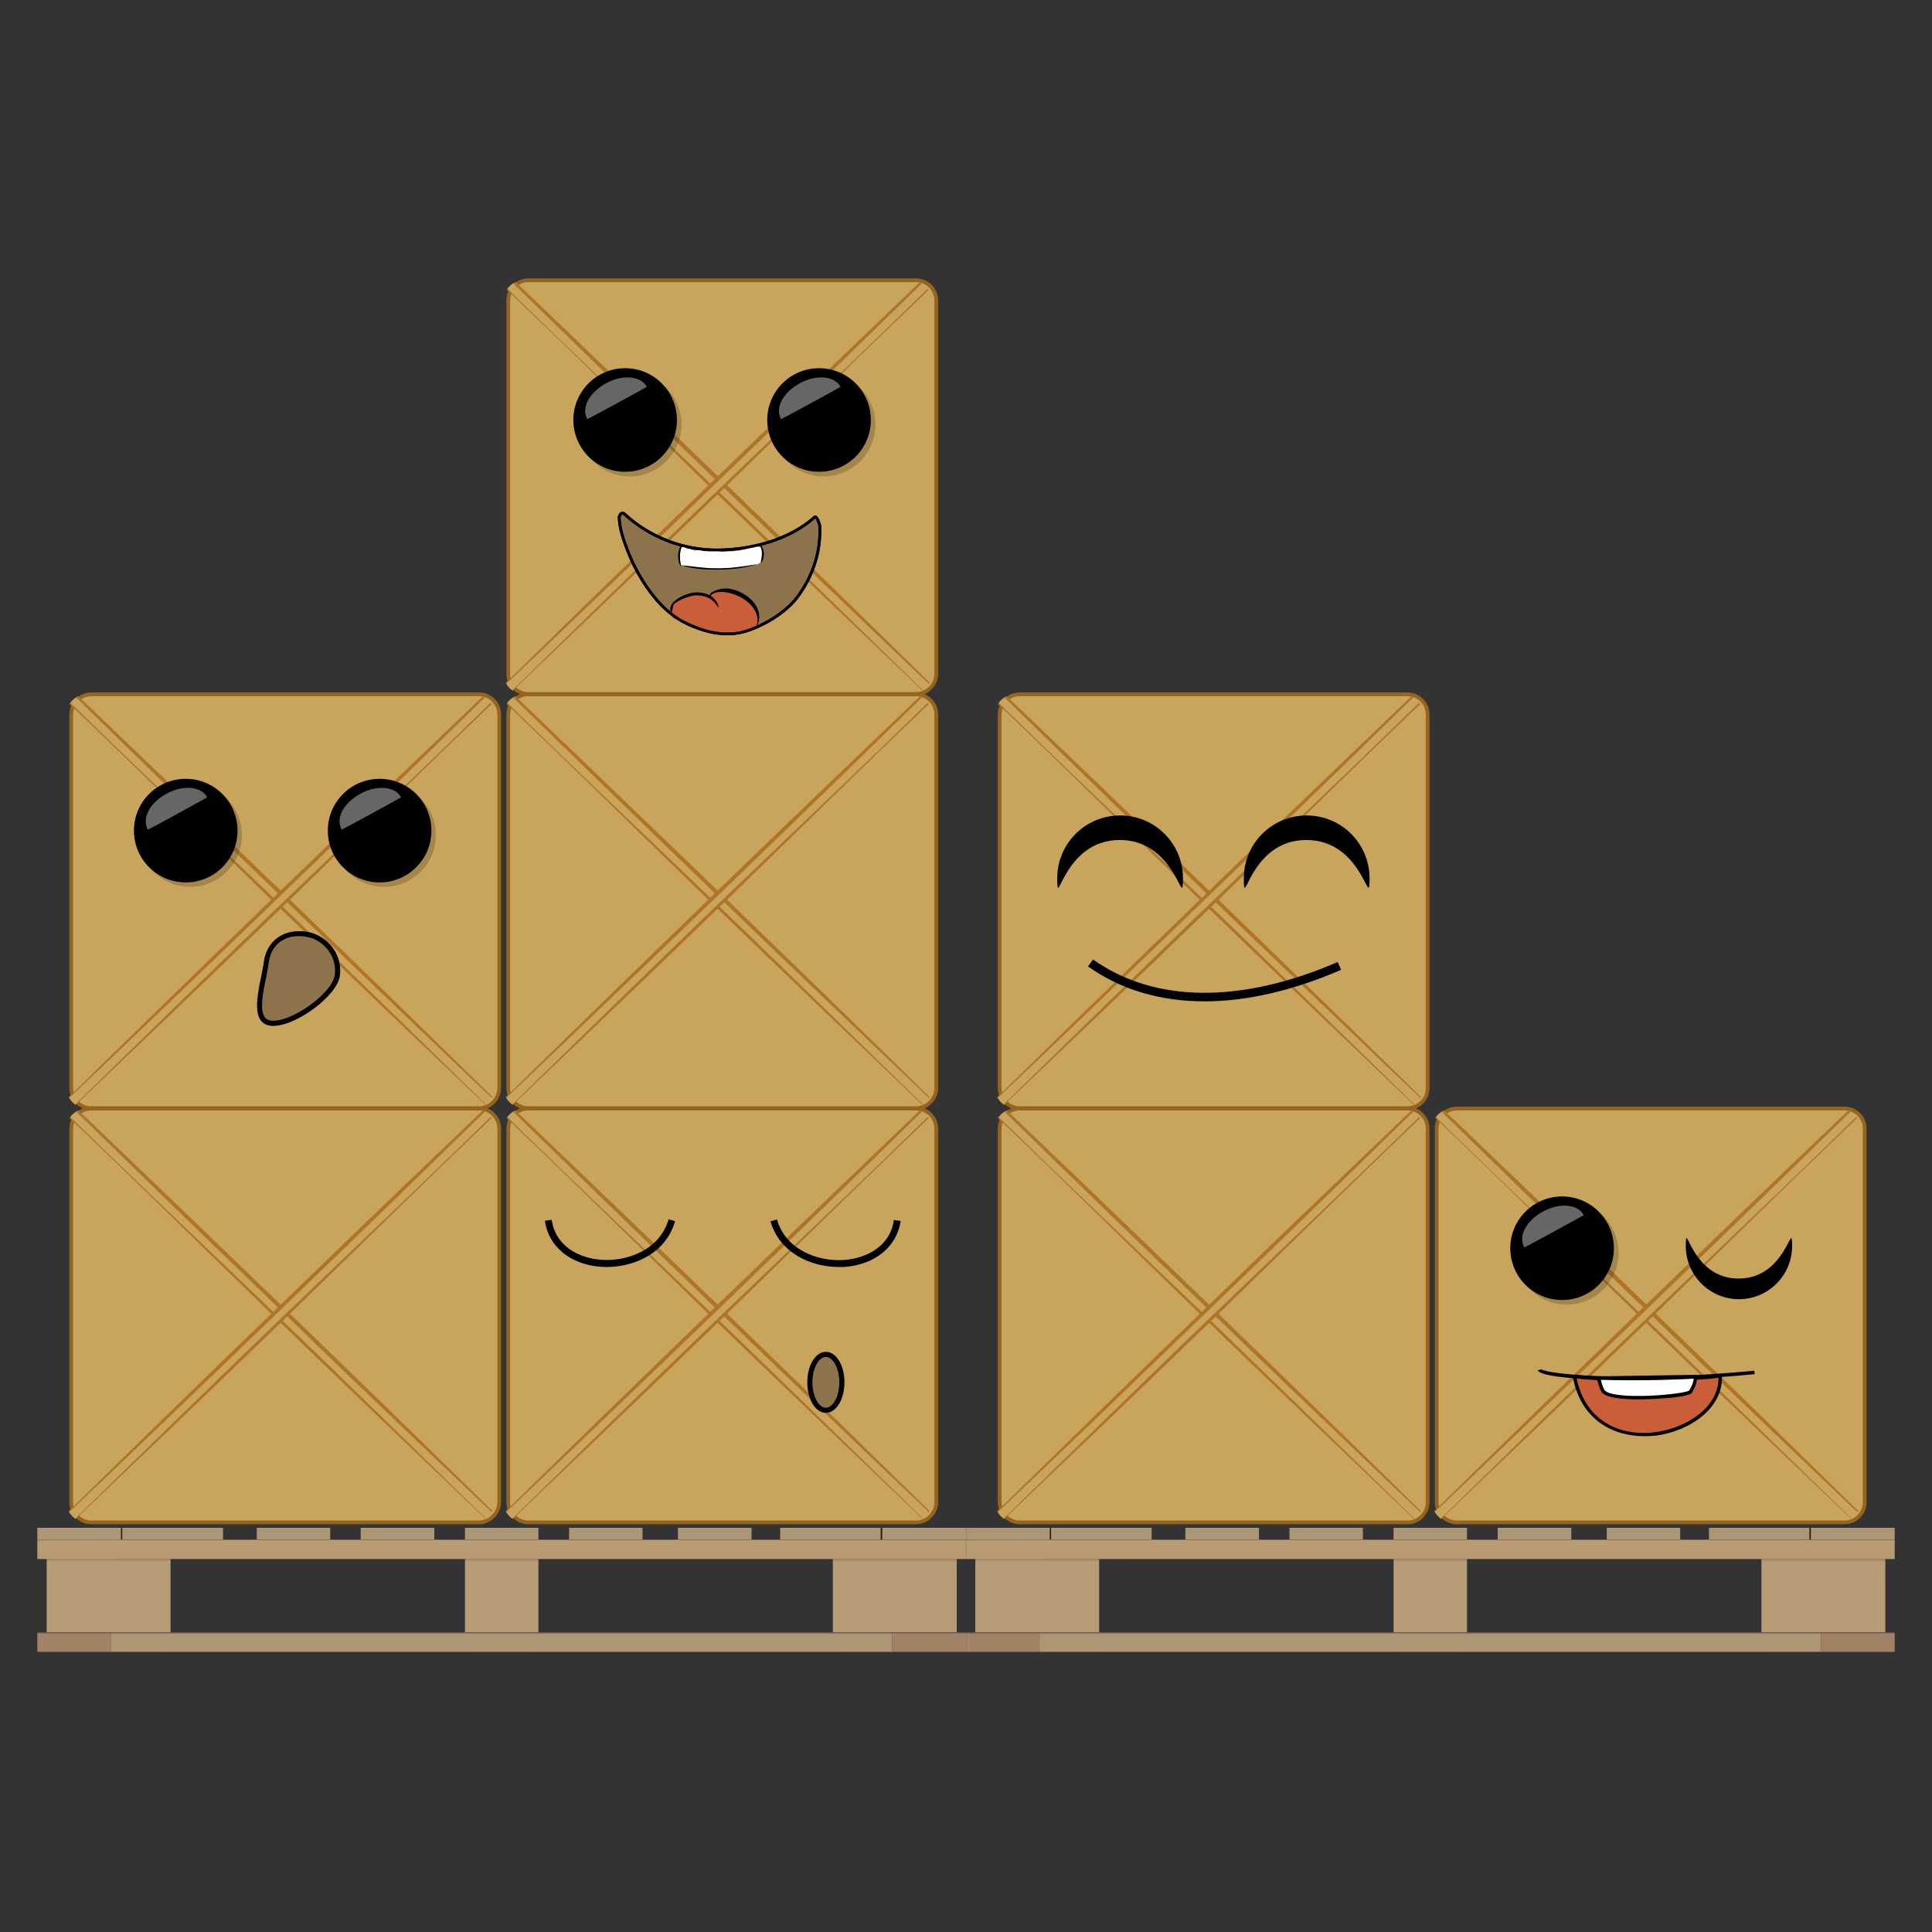
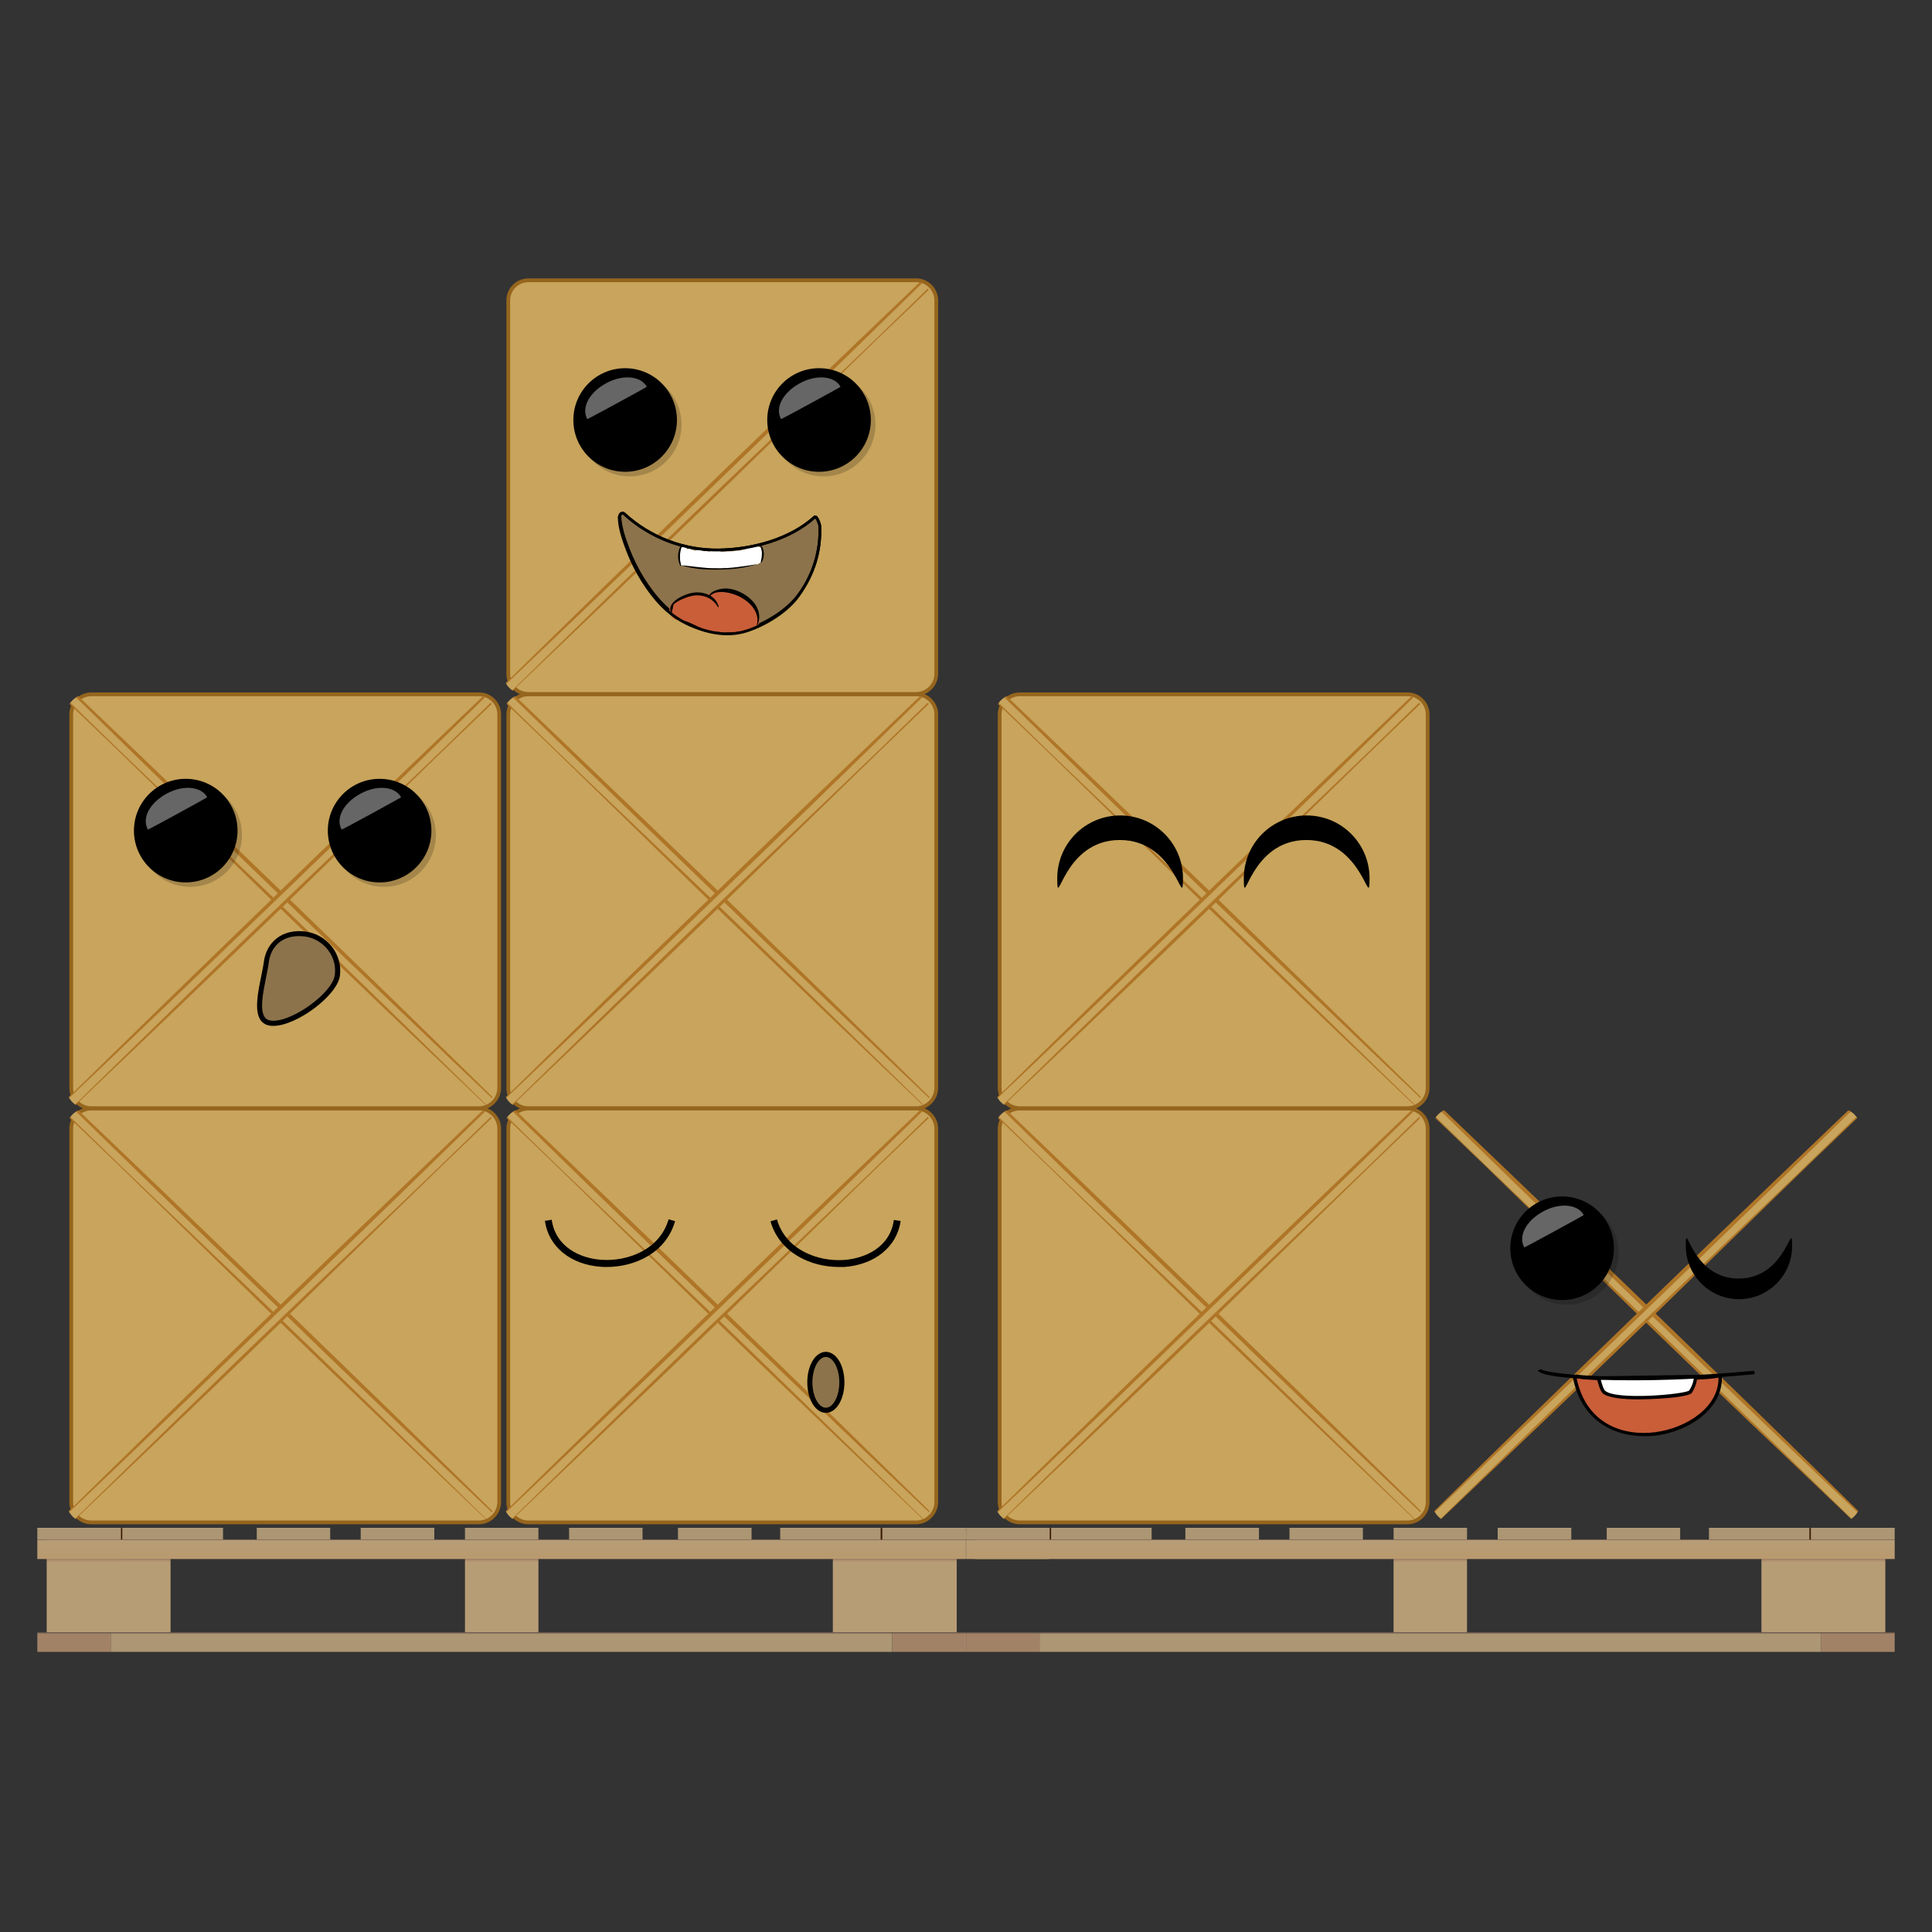
<svg xmlns="http://www.w3.org/2000/svg" xmlns:xlink="http://www.w3.org/1999/xlink" id="Слой_1" x="0px" y="0px" viewBox="0 0 1133.9 1133.9" style="enable-background:new 0 0 1133.9 1133.9;" xml:space="preserve">
  <rect x="0" y="0" width="1133.9" height="1133.9" fill="#333333" stroke="none" />
  <style type="text/css"> .st0{fill:#C8A45C;stroke:#96651D;stroke-width:2.203;stroke-miterlimit:10;} .st1{clip-path:url(#SVGID_2_);} .st2{fill:#C8A45C;} .st3{fill:#AF7527;} .st4{clip-path:url(#SVGID_4_);} .st5{clip-path:url(#SVGID_6_);} .st6{clip-path:url(#SVGID_8_);} .st7{clip-path:url(#SVGID_10_);} .st8{clip-path:url(#SVGID_12_);} .st9{opacity:0.18;enable-background:new ;} .st10{fill:#666666;} .st11{fill:#8C734B;stroke:#000000;stroke-width:1.628;stroke-miterlimit:10;} .st12{fill:#FFFFFF;} .st13{fill:#C95E39;} .st14{fill:none;stroke:#000000;stroke-width:1.628;stroke-miterlimit:10;} .st15{clip-path:url(#SVGID_14_);} .st16{clip-path:url(#SVGID_16_);} .st17{clip-path:url(#SVGID_18_);} .st18{clip-path:url(#SVGID_20_);} .st19{fill:url(#SVGID_21_);} .st20{fill:url(#SVGID_22_);} .st21{fill:url(#SVGID_23_);} .st22{fill:#381700;} .st23{fill:url(#SVGID_24_);} .st24{fill:url(#SVGID_25_);} .st25{fill:url(#SVGID_26_);} .st26{fill:url(#SVGID_27_);} .st27{fill:url(#SVGID_28_);} .st28{fill:url(#SVGID_29_);} .st29{fill:url(#SVGID_30_);} .st30{fill:url(#SVGID_31_);} .st31{fill:url(#SVGID_32_);} .st32{fill:url(#SVGID_33_);} .st33{fill:url(#SVGID_34_);} .st34{fill:url(#SVGID_35_);} .st35{fill:url(#SVGID_36_);} .st36{fill:url(#SVGID_37_);} .st37{fill:url(#SVGID_38_);} .st38{fill:url(#SVGID_39_);} .st39{fill:url(#SVGID_40_);} .st40{fill:url(#SVGID_41_);} .st41{fill:url(#SVGID_42_);} .st42{fill:url(#SVGID_43_);} .st43{fill:url(#SVGID_44_);} .st44{fill:url(#SVGID_45_);} .st45{fill:url(#SVGID_46_);} .st46{fill:url(#SVGID_47_);} .st47{fill:url(#SVGID_48_);} .st48{fill:url(#SVGID_49_);} .st49{fill:url(#SVGID_50_);} .st50{fill:url(#SVGID_51_);} .st51{fill:url(#SVGID_52_);} .st52{fill:url(#SVGID_53_);} .st53{fill:url(#SVGID_54_);} .st54{clip-path:url(#SVGID_56_);} .st55{clip-path:url(#SVGID_58_);} .st56{fill:#8C734B;} .st57{clip-path:url(#SVGID_60_);} .st58{clip-path:url(#SVGID_62_);} .st59{clip-path:url(#SVGID_64_);} .st60{clip-path:url(#SVGID_66_);} </style>
  <g>
    <path class="st0" d="M281.1,893.5H53.6c-6.5,0-11.8-5.3-11.8-11.8V662.4c0-6.5,5.3-11.8,11.8-11.8h227.6c6.5,0,11.8,5.3,11.8,11.8 v219.3C292.9,888.1,287.6,893.5,281.1,893.5z" />
    <g>
      <g>
        <defs>
          <path id="SVGID_1_" d="M278.5,893.5H50.9c-6.5,0-11.8-5.3-11.8-11.8V662.4c0-6.5,5.3-11.8,11.8-11.8h227.6 c6.5,0,11.8,5.3,11.8,11.8v219.3C290.2,888.1,284.9,893.5,278.5,893.5z" />
        </defs>
        <clipPath id="SVGID_2_">
          <use xlink:href="#SVGID_1_" style="overflow:visible;" />
        </clipPath>
        <g class="st1">
          <polygon class="st2" points="298.3,904.1 17.6,633 20.4,628 301.1,899 " />
          <path class="st3" d="M298.3,904.2l-70.3-67c-23.5-22.5-47-45-70.4-67.7l-70.1-68.3l-17.5-17l-17.6-16.9l-35.3-33.8l-0.3-0.3 l0.2-0.4l2.8-5.1l0.4-0.7l0.6,0.5L91.3,695c23.4,22.5,46.9,45.1,70.3,67.7l35,33.9l35,34c23.3,22.7,46.5,45.5,69.7,68.3l0.1,0.1 l-0.1,0.1L298.3,904.2z M298.2,904l2.7-5v0.2c-23.6-22.3-47.2-44.8-70.7-67.3L195,798.2l-35-33.9 c-23.4-22.5-46.8-45.2-70.1-67.8L20,628.4l0.9-0.1l-2.9,5.1l-0.1-0.7l34.9,34l17.5,17l17.6,16.9l70.3,67.2 c23.4,22.4,46.6,45.1,70,67.8L298.2,904z" />
        </g>
      </g>
    </g>
    <g>
      <g>
        <defs>
          <path id="SVGID_3_" d="M50.9,893.5h227.6c6.5,0,11.8-5.3,11.8-11.8V662.4c0-6.5-5.3-11.8-11.8-11.8H50.9 c-6.5,0-11.8,5.3-11.8,11.8v219.3C39.1,888.1,44.4,893.5,50.9,893.5z" />
        </defs>
        <clipPath id="SVGID_4_">
          <use xlink:href="#SVGID_3_" style="overflow:visible;" />
        </clipPath>
        <g class="st4">
          <polygon class="st2" points="31.1,904.1 311.8,633 309,628 28.2,899 " />
          <path class="st3" d="M31.1,904l70.1-68.5c23.3-22.7,46.6-45.4,70-67.8l70.3-67.2l17.6-16.9l17.5-17l34.9-34l-0.1,0.7l-2.9-5.1 l0.9,0.1l-69.9,68.1c-23.3,22.6-46.7,45.3-70.1,67.8L134.3,798L99,831.9c-23.5,22.5-47,44.9-70.7,67.3V899L31.1,904z M31.1,904.2l-3-5.1L28,899l0.1-0.1c23.2-22.8,46.4-45.6,69.7-68.3l35-34l35-33.9c23.3-22.6,46.8-45.2,70.3-67.7l70.5-67.5 l0.6-0.5l0.4,0.7l2.8,5.1l0.2,0.4l-0.3,0.3L277,667.3l-17.6,16.9l-17.5,17l-70.1,68.3c-23.4,22.7-46.9,45.2-70.4,67.7 L31.1,904.2z" />
        </g>
      </g>
    </g>
  </g>
  <g>
    <path class="st0" d="M537.7,650.4H310.1c-6.5,0-11.8-5.3-11.8-11.8V419.3c0-6.5,5.3-11.8,11.8-11.8h227.6c6.5,0,11.8,5.3,11.8,11.8 v219.3C549.4,645.1,544.1,650.4,537.7,650.4z" />
    <g>
      <g>
        <defs>
          <path id="SVGID_5_" d="M535,650.4H307.4c-6.5,0-11.8-5.3-11.8-11.8V419.3c0-6.5,5.3-11.8,11.8-11.8H535 c6.5,0,11.8,5.3,11.8,11.8v219.3C546.8,645.1,541.5,650.4,535,650.4z" />
        </defs>
        <clipPath id="SVGID_6_">
          <use xlink:href="#SVGID_5_" style="overflow:visible;" />
        </clipPath>
        <g class="st5">
          <polygon class="st2" points="554.8,661.1 274.1,390 276.9,384.9 557.6,656 " />
          <path class="st3" d="M554.8,661.2l-70.3-67c-23.5-22.5-47-45-70.4-67.7L344,458.2l-17.5-17l-17.6-16.9l-35.3-33.8l-0.3-0.3 l0.2-0.4l2.8-5.1l0.4-0.7l0.6,0.5l70.5,67.5c23.4,22.5,46.9,45.1,70.3,67.7l35,33.9l35,34c23.3,22.7,46.5,45.5,69.7,68.3 l0.1,0.1l-0.1,0.1L554.8,661.2z M554.8,660.9l2.7-5v0.2c-23.6-22.3-47.2-44.8-70.7-67.3l-35.2-33.7l-35.1-33.8 c-23.4-22.5-46.8-45.2-70.1-67.8l-69.9-68.1l0.9-0.1l-2.9,5.1l-0.1-0.7l34.9,34l17.5,17l17.6,16.9l70.3,67.2 c23.4,22.4,46.6,45.1,70,67.8L554.8,660.9z" />
        </g>
      </g>
    </g>
    <g>
      <g>
        <defs>
          <path id="SVGID_7_" d="M307.4,650.4H535c6.5,0,11.8-5.3,11.8-11.8V419.3c0-6.5-5.3-11.8-11.8-11.8H307.4 c-6.5,0-11.8,5.3-11.8,11.8v219.3C295.6,645.1,300.9,650.4,307.4,650.4z" />
        </defs>
        <clipPath id="SVGID_8_">
          <use xlink:href="#SVGID_7_" style="overflow:visible;" />
        </clipPath>
        <g class="st6">
          <polygon class="st2" points="287.6,661.1 568.3,390 565.5,384.9 284.8,656 " />
          <path class="st3" d="M287.6,660.9l70.1-68.5c23.3-22.7,46.6-45.4,70-67.8l70.3-67.2l17.6-16.9l17.5-17l34.9-34l-0.1,0.7 l-2.9-5.1l0.9,0.1L496,453.4c-23.3,22.6-46.7,45.3-70.1,67.8L390.8,555l-35.2,33.7c-23.5,22.5-47,44.9-70.7,67.3v-0.2 L287.6,660.9z M287.6,661.2l-3-5.1l-0.1-0.1l0.1-0.1c23.2-22.8,46.4-45.6,69.7-68.3l35-34l35-33.9 c23.3-22.6,46.8-45.2,70.3-67.7l70.5-67.5l0.6-0.5l0.4,0.7l2.8,5.1l0.2,0.4l-0.3,0.3l-35.3,33.8l-17.6,16.9l-17.5,17l-70.1,68.3 c-23.4,22.7-46.9,45.2-70.4,67.7L287.6,661.2z" />
        </g>
      </g>
    </g>
  </g>
  <g>
    <g>
      <path class="st0" d="M537.7,407.3H310.1c-6.5,0-11.8-5.3-11.8-11.8V176.3c0-6.5,5.3-11.8,11.8-11.8h227.6 c6.5,0,11.8,5.3,11.8,11.8v219.3C549.4,402,544.1,407.3,537.7,407.3z" />
      <g>
        <g>
          <defs>
-             <path id="SVGID_9_" d="M535,407.3H307.4c-6.5,0-11.8-5.3-11.8-11.8V176.3c0-6.5,5.3-11.8,11.8-11.8H535 c6.5,0,11.8,5.3,11.8,11.8v219.3C546.8,402,541.5,407.3,535,407.3z" />
-           </defs>
+             </defs>
          <clipPath id="SVGID_10_">
            <use xlink:href="#SVGID_9_" style="overflow:visible;" />
          </clipPath>
          <g class="st7">
            <polygon class="st2" points="554.8,418 274.1,146.9 276.9,141.8 557.6,412.9 " />
            <path class="st3" d="M554.8,418.1l-70.3-67c-23.5-22.5-47-45-70.4-67.7l-70-68.4l-17.5-17L309,181.1l-35.3-33.8l-0.3-0.3 l0.2-0.4l2.8-5.1l0.4-0.7l0.6,0.5l70.5,67.5c23.4,22.5,46.9,45.1,70.3,67.7l35,33.9l35,34c23.3,22.7,46.5,45.5,69.7,68.3 l0.1,0.1l-0.1,0.1L554.8,418.1z M554.8,417.9l2.7-5v0.2c-23.6-22.3-47.2-44.8-70.7-67.3L451.6,312l-35.1-33.8 c-23.4-22.5-46.8-45.2-70.1-67.8l-69.9-68.1l0.9-0.1l-2.9,5.1l-0.1-0.7l34.9,34l17.5,17l17.6,16.9l70.3,67.2 c23.4,22.4,46.6,45.1,70,67.8L554.8,417.9z" />
          </g>
        </g>
      </g>
      <g>
        <g>
          <defs>
            <path id="SVGID_11_" d="M307.4,407.3H535c6.5,0,11.8-5.3,11.8-11.8V176.3c0-6.5-5.3-11.8-11.8-11.8H307.4 c-6.5,0-11.8,5.3-11.8,11.8v219.3C295.6,402,300.9,407.3,307.4,407.3z" />
          </defs>
          <clipPath id="SVGID_12_">
            <use xlink:href="#SVGID_11_" style="overflow:visible;" />
          </clipPath>
          <g class="st8">
            <polygon class="st2" points="287.6,418 568.3,146.9 565.5,141.8 284.8,412.9 " />
            <path class="st3" d="M287.6,417.9l70.1-68.5c23.3-22.7,46.6-45.4,70-67.8l70.3-67.2l17.6-16.9l17.5-17l34.9-34l-0.1,0.7 l-2.9-5.1l0.9,0.1L496,210.3c-23.3,22.6-46.7,45.3-70.1,67.8L390.8,312l-35.2,33.7c-23.5,22.5-47,44.9-70.7,67.3v-0.2 L287.6,417.9z M287.6,418.1l-3-5.1l-0.1-0.1l0.1-0.1c23.2-22.8,46.4-45.6,69.7-68.3l35-34l35-33.9 c23.3-22.6,46.8-45.2,70.3-67.7l70.5-67.5l0.6-0.5l0.4,0.7l2.8,5.1l0.2,0.4l-0.3,0.3l-35.3,33.8L515.9,198l-17.5,17l-70.1,68.3 c-23.4,22.7-46.9,45.2-70.4,67.7L287.6,418.1z" />
          </g>
        </g>
      </g>
    </g>
    <g>
      <g>
        <circle class="st9" cx="369.6" cy="249.2" r="30.4" />
        <circle class="st9" cx="483.4" cy="249.2" r="30.4" />
        <circle cx="366.9" cy="246.5" r="30.4" />
        <circle cx="480.7" cy="246.5" r="30.4" />
        <path class="st10" d="M379.6,227c-3.5-6.4-14.1-7.4-23.8-2.1c-9.6,5.2-14.9,14.1-11.1,21.1C344.8,246.1,379.7,227.2,379.6,227z" />
        <path class="st10" d="M493.3,227c-3.5-6.4-14.1-7.4-23.8-2.1c-9.6,5.2-14.9,14.1-11.1,21.1C458.6,246.1,493.4,227.2,493.3,227z" />
      </g>
-       <path class="st11" d="M481.1,308.3c0-0.3-1.7-5.9-3-4.8c-14.5,13.1-36.5,19-56.3,19.3c-20.4,0.3-40.4-7.4-55.4-21.2 c-1.1-1-2.6,0-2.6,1.1c-0.2,0.2-0.4,0.5-0.4,0.9c0.2,6.6,2.5,13.1,4.8,19.2c2.4,6.3,5.4,12.4,9,18.1c6.7,10.5,14.4,19.5,25.7,25 c11,5.3,23.6,8.2,35.3,4.4c11-3.5,24.2-11.6,30.7-21.1C477.5,337,481.9,323.1,481.1,308.3z" />
+       <path class="st11" d="M481.1,308.3c0-0.3-1.7-5.9-3-4.8c-14.5,13.1-36.5,19-56.3,19.3c-20.4,0.3-40.4-7.4-55.4-21.2 c-1.1-1-2.6,0-2.6,1.1c0.2,6.6,2.5,13.1,4.8,19.2c2.4,6.3,5.4,12.4,9,18.1c6.7,10.5,14.4,19.5,25.7,25 c11,5.3,23.6,8.2,35.3,4.4c11-3.5,24.2-11.6,30.7-21.1C477.5,337,481.9,323.1,481.1,308.3z" />
      <path class="st12" d="M447.3,323.6L447.3,323.6L447.3,323.6c-0.1-0.7-0.3-1.2-0.5-1.6v-0.1c-0.1-0.3-0.4-0.5-0.6-0.6 c-0.8-0.6-2-0.8-3.4-0.6c-2.4,0.3-4.7,1.6-7.1,2.1c-4.5,0.9-9.1,0.9-13.7,1c-0.5,0-0.8,0.4-0.8,0.8c-0.3,0-0.5,0-0.8,0 c-1.5-0.5-2.9-0.8-4.2-0.9c-1-0.2-2-0.3-3-0.2c-1.9-0.8-3.8-0.9-5.7-0.3c-0.5-0.4-1.1-0.6-1.7-0.6c-0.2-0.1-0.4-0.3-0.6-0.3 c-0.6-0.2-1.2-0.2-1.7-0.1c-0.1,0-0.2,0-0.3,0c0-0.1-0.1-0.2-0.1-0.3c-0.3-0.9-1.5-1.7-2.4-1c-0.8,0.6-1.1,0.9-1.4,1.9 c0,0.1,0,0.2,0,0.3c-0.4,0.5-0.4,1.1-0.2,1.6c-0.1,0.2-0.2,0.3-0.2,0.6c0,1.3-0.1,5,1.1,6.7c0.1,0,0.3,0,0.4,0 c1.6,0,2.9,0.3,4.1,0.9c0.2,0,0.5-0.1,0.7-0.3c5.2,1,10.4,1.3,15.6,0.8c0.1,0,0.1,0.1,0.2,0.1c1.6,0.3,3,0.2,4.3-0.3 c0.1,0.2,0.4,0.4,0.7,0.4c2.6,0.1,5-0.1,7.5-0.4c0.1,0,0.2,0,0.3,0c3.4-0.2,6.5-0.8,9.8-1.9c0.2,0.1,0.4,0.1,0.6,0 c0.6-0.2,1.1-0.5,1.5-0.8c0.2-0.1,0.5-0.3,0.7-0.4c0.4-0.2,0.5-0.6,0.4-1c0.4-0.8,0.4-1.8,0.3-2.9c0-0.3,0-0.7,0-1 c0.1-0.1,0.1-0.3,0.1-0.4c0,0,0,0,0-0.1c0.3-0.1,0.4-0.4,0.4-0.8C447.3,323.8,447.3,323.7,447.3,323.6z" />
      <path class="st12" d="M420.9,322.9c-0.8,0-1.4,0.2-1.9,0.6c-0.3-0.1-0.7-0.2-1.1-0.2c-4,0-4,6.3,0,6.3c0.8,0,1.4-0.2,1.9-0.6 c0.3,0.1,0.7,0.2,1.1,0.2C424.9,329.2,424.9,322.9,420.9,322.9z" />
      <path class="st13" d="M445.6,363.5c-0.8-2.4-0.1-4.4-1.9-6.5c-0.4-0.5-0.9-0.8-1.4-1.2c-0.9-4.6-8.3-7-12.2-8.1 c-5.3-1.5-11.6-1.6-15.9,2.1c-0.2,0-0.3,0-0.5-0.1c-0.9-0.9-2.1-1.5-3.7-1.5c-5.5,0.2-9.7,1.6-14.3,4.6c-4.9,3.1-3.1,11.3,3,11.2 c5.5,0,10.9,4.5,16.2,5.9c2.5,0.6,5,1,7.4,1c0.4,0.2,0.9,0.3,1.4,0.4c1.3,0.1,2.6,0,3.9-0.2c0.3,0.1,0.6,0.1,1,0.1 c1.8,0,3.5-0.2,5.2-0.5c1,0,1.9,0,2.9,0c1.5,0,2.6-0.5,3.3-1.4c0.9-0.2,1.7-0.4,2.6-0.7C444.9,368,446.3,365.6,445.6,363.5z" />
      <path class="st14" d="M481.1,308.3c0-0.3-1.7-5.9-3-4.8c-14.5,13.1-36.5,19-56.3,19.3c-20.4,0.3-40.4-7.4-55.4-21.2 c-1.1-1-2.6,0-2.6,1.1c-0.2,0.2-0.4,0.5-0.4,0.9c0.2,6.6,2.5,13.1,4.8,19.2c2.4,6.3,5.4,12.4,9,18.1c6.7,10.5,14.4,19.5,25.7,25 c11,5.3,23.6,8.2,35.3,4.4c11-3.5,24.2-11.6,30.7-21.1C477.5,337,481.9,323.1,481.1,308.3z" />
      <path d="M435,347.8c-3.7-1.9-8-3-12.2-2.1c-1.9,0.4-5.6,1.5-6.5,3.6c-3.1-1.6-6.9-2-10.4-1.3c-4.5,0.9-15.4,5.6-11.8,11.8 c0,0.1,0.1,0,0.1,0c0.4-1.7,0.8-3.3,1.1-5c0.7-0.7,1.4-1.2,2.3-1.7c0.9-0.6,1.9-1,2.9-1.5c2.6-1.1,5.4-2.1,8.3-2.2 c5.2-0.1,9.9,2.2,12.5,6.8c0.2,0.3,0.6,0.1,0.5-0.2c-0.8-2.9-2.6-5-4.9-6.4c4.2-4.2,13.8-1.4,18,1c5.7,3.2,11.2,9.1,9.3,16.2 c-0.1,0.2,0.3,0.4,0.4,0.2C448,358.6,442.2,351.4,435,347.8z" />
      <path d="M443.9,331.2c-7.6,1.2-15.1,2.4-22.9,2.4c-7.2,0-14.1-1.2-21.3-1.9c-1-3.9-0.8-7.5,0.5-11.3c0.1-0.4-0.4-0.6-0.6-0.3 c-2,3.7-2.2,8.3-0.3,12c0.1,0.2,0.5,0.1,0.4-0.2c0-0.1,0-0.1,0-0.2c6.9,2.3,14.8,2.7,22,2.6c7.4-0.1,15.1-0.8,22.2-3 C444.2,331.4,444.1,331.1,443.9,331.2z" />
      <path d="M446.5,319.7c-0.1-0.2-0.4,0-0.3,0.2c0.4,1.6,1,3.2,1,4.9c0,1.7-0.3,3.3-0.7,5c-0.1,0.3,0.3,0.5,0.5,0.2 C448.9,327,448.7,322.5,446.5,319.7z" />
    </g>
  </g>
  <g>
    <path class="st0" d="M826.1,893.5H598.5c-6.5,0-11.8-5.3-11.8-11.8V662.4c0-6.5,5.3-11.8,11.8-11.8h227.6c6.5,0,11.8,5.3,11.8,11.8 v219.3C837.9,888.1,832.6,893.5,826.1,893.5z" />
    <g>
      <g>
        <defs>
          <path id="SVGID_13_" d="M823.4,893.5H595.8c-6.5,0-11.8-5.3-11.8-11.8V662.4c0-6.5,5.3-11.8,11.8-11.8h227.6 c6.5,0,11.8,5.3,11.8,11.8v219.3C835.2,888.1,829.9,893.5,823.4,893.5z" />
        </defs>
        <clipPath id="SVGID_14_">
          <use xlink:href="#SVGID_13_" style="overflow:visible;" />
        </clipPath>
        <g class="st15">
          <polygon class="st2" points="843.2,904.1 562.5,633 565.3,628 846.1,899 " />
          <path class="st3" d="M843.2,904.2l-70.3-67c-23.5-22.5-47-45-70.4-67.7l-70.1-68.3l-17.5-17l-17.6-16.9L562,633.5l-0.3-0.3 l0.2-0.4l2.8-5.1l0.4-0.7l0.6,0.5l70.5,67.5c23.4,22.5,46.9,45.1,70.3,67.7l35,33.9l35,34c23.3,22.7,46.5,45.5,69.7,68.3 l0.1,0.1l-0.1,0.1L843.2,904.2z M843.2,904l2.7-5v0.2c-23.6-22.3-47.2-44.8-70.7-67.3L740,798.2l-35.1-33.8 c-23.4-22.5-46.8-45.2-70.1-67.8l-69.9-68.1l0.9-0.1l-2.9,5.1l-0.1-0.7l34.9,34l17.5,17l17.6,16.9l70.3,67.2 c23.4,22.4,46.6,45.1,70,67.8L843.2,904z" />
        </g>
      </g>
    </g>
    <g>
      <g>
        <defs>
          <path id="SVGID_15_" d="M595.8,893.5h227.6c6.5,0,11.8-5.3,11.8-11.8V662.4c0-6.5-5.3-11.8-11.8-11.8H595.8 c-6.5,0-11.8,5.3-11.8,11.8v219.3C584,888.1,589.4,893.5,595.8,893.5z" />
        </defs>
        <clipPath id="SVGID_16_">
          <use xlink:href="#SVGID_15_" style="overflow:visible;" />
        </clipPath>
        <g class="st16">
          <polygon class="st2" points="576,904.1 856.7,633 853.9,628 573.2,899 " />
          <path class="st3" d="M576,904l70.1-68.5c23.3-22.7,46.6-45.4,70-67.8l70.3-67.2l17.6-16.9l17.5-17l34.9-34l-0.1,0.7l-2.9-5.1 l0.9,0.1l-69.9,68.1c-23.3,22.6-46.7,45.3-70.1,67.8L679.2,798L644,831.9c-23.5,22.5-47,44.9-70.7,67.3V899L576,904z M576,904.2 l-3-5.1V899l0.1-0.1c23.2-22.8,46.4-45.6,69.7-68.3l35-34l35-33.9c23.3-22.6,46.8-45.2,70.3-67.7l70.5-67.5l0.6-0.5l0.4,0.7 l2.8,5.1l0.2,0.4l-0.3,0.3L822,667.3l-17.6,16.9l-17.5,17l-70.1,68.3c-23.4,22.7-46.9,45.2-70.4,67.7L576,904.2z" />
        </g>
      </g>
    </g>
  </g>
  <g>
    <g>
      <path class="st0" d="M826.1,650.4H598.5c-6.5,0-11.8-5.3-11.8-11.8V419.3c0-6.5,5.3-11.8,11.8-11.8h227.6 c6.5,0,11.8,5.3,11.8,11.8v219.3C837.9,645.1,832.6,650.4,826.1,650.4z" />
      <g>
        <g>
          <defs>
            <path id="SVGID_17_" d="M823.4,650.4H595.8c-6.5,0-11.8-5.3-11.8-11.8V419.3c0-6.5,5.3-11.8,11.8-11.8h227.6 c6.5,0,11.8,5.3,11.8,11.8v219.3C835.2,645.1,829.9,650.4,823.4,650.4z" />
          </defs>
          <clipPath id="SVGID_18_">
            <use xlink:href="#SVGID_17_" style="overflow:visible;" />
          </clipPath>
          <g class="st17">
            <polygon class="st2" points="843.2,661.1 562.5,390 565.3,384.9 846.1,656 " />
            <path class="st3" d="M843.2,661.2l-70.3-67c-23.5-22.5-47-45-70.4-67.7l-70.1-68.3l-17.5-17l-17.6-16.9L562,390.5l-0.3-0.3 l0.2-0.4l2.8-5.1l0.4-0.7l0.6,0.5l70.5,67.5c23.4,22.5,46.9,45.1,70.3,67.7l35,33.9l35,34c23.3,22.7,46.5,45.5,69.7,68.3 l0.1,0.1l-0.1,0.1L843.2,661.2z M843.2,660.9l2.7-5v0.2c-23.6-22.3-47.2-44.8-70.7-67.3L740,555.1l-35.1-33.8 c-23.4-22.5-46.8-45.2-70.1-67.8l-69.9-68.1l0.9-0.1l-2.9,5.1l-0.1-0.7l34.9,34l17.5,17l17.6,16.9l70.3,67.2 c23.4,22.4,46.6,45.1,70,67.8L843.2,660.9z" />
          </g>
        </g>
      </g>
      <g>
        <g>
          <defs>
            <path id="SVGID_19_" d="M595.8,650.4h227.6c6.5,0,11.8-5.3,11.8-11.8V419.3c0-6.5-5.3-11.8-11.8-11.8H595.8 c-6.5,0-11.8,5.3-11.8,11.8v219.3C584,645.1,589.4,650.4,595.8,650.4z" />
          </defs>
          <clipPath id="SVGID_20_">
            <use xlink:href="#SVGID_19_" style="overflow:visible;" />
          </clipPath>
          <g class="st18">
            <polygon class="st2" points="576,661.1 856.7,390 853.9,384.9 573.2,656 " />
            <path class="st3" d="M576,660.9l70.1-68.5c23.3-22.7,46.6-45.4,70-67.8l70.3-67.2l17.6-16.9l17.5-17l34.9-34l-0.1,0.7l-2.9-5.1 l0.9,0.1l-69.9,68.1c-23.3,22.6-46.7,45.3-70.1,67.8l-35.1,33.8L644,588.8c-23.5,22.5-47,44.9-70.7,67.3v-0.2L576,660.9z M576,661.2l-3-5.1V656l0.1-0.1c23.2-22.8,46.4-45.6,69.7-68.3l35-34l35-33.9c23.3-22.6,46.8-45.2,70.3-67.7l70.5-67.5l0.6-0.5 l0.4,0.7l2.8,5.1l0.2,0.4l-0.3,0.3L822,424.3l-17.6,16.9l-17.5,17l-70.1,68.3c-23.4,22.7-46.9,45.2-70.4,67.7L576,661.2z" />
          </g>
        </g>
      </g>
    </g>
    <g>
-       <path d="M707,587.7c-26,0-49.2-6.8-68.4-20.5l2.9-4.1c35.9,25.6,86.9,26.1,143.6,1.5l2,4.6C758.6,581.5,731.6,587.7,707,587.7z" />
      <g>
        <path d="M620.5,515.5c0-20.4,16.5-36.9,36.9-36.9s36.9,16.5,36.9,36.9c0,20.4-3.5-22.5-37.1-22.5S620.5,535.9,620.5,515.5z" />
        <path d="M730,515.5c0-20.4,16.5-36.9,36.9-36.9s36.9,16.5,36.9,36.9c0,20.4-3.5-22.5-37.1-22.5S730,535.9,730,515.5z" />
      </g>
    </g>
  </g>
  <g>
    <linearGradient id="SVGID_21_" gradientUnits="userSpaceOnUse" x1="545.4" y1="177.555" x2="545.4" y2="167.68" gradientTransform="matrix(1 0 0 -1 0 1136)">
      <stop offset="0" style="stop-color:#7D6555" />
      <stop offset="6.598980e-02" style="stop-color:#A28267" />
    </linearGradient>
    <rect x="523.8" y="958.1" class="st19" width="43.2" height="11.4" />
    <linearGradient id="SVGID_22_" gradientUnits="userSpaceOnUse" x1="43.45" y1="177.555" x2="43.45" y2="167.68" gradientTransform="matrix(1 0 0 -1 0 1136)">
      <stop offset="0" style="stop-color:#7D6555" />
      <stop offset="6.598980e-02" style="stop-color:#A28267" />
    </linearGradient>
    <rect x="21.9" y="958.1" class="st20" width="43.1" height="11.4" />
    <linearGradient id="SVGID_23_" gradientUnits="userSpaceOnUse" x1="46.9" y1="239.028" x2="46.9" y2="233.103" gradientTransform="matrix(1 0 0 -1 0 1136)">
      <stop offset="0" style="stop-color:#B39E7C" />
      <stop offset="6.598980e-02" style="stop-color:#AC9673" />
    </linearGradient>
    <polygon class="st21" points="21.9,896.7 21.9,897.2 21.9,903.6 71.9,903.6 71.9,897.1 71.8,896.7 " />
    <polygon class="st22" points="71,896.7 71,897.2 71,903.6 71.9,903.6 71.9,897.1 71.9,896.7 " />
    <linearGradient id="SVGID_24_" gradientUnits="userSpaceOnUse" x1="101.35" y1="239.028" x2="101.35" y2="233.103" gradientTransform="matrix(1 0 0 -1 0 1136)">
      <stop offset="0" style="stop-color:#B39E7C" />
      <stop offset="6.598980e-02" style="stop-color:#AC9673" />
    </linearGradient>
    <polygon class="st23" points="71.8,896.7 71.8,897.2 71.8,903.6 130.9,903.6 130.9,897.1 130.9,896.7 " />
    <linearGradient id="SVGID_25_" gradientUnits="userSpaceOnUse" x1="294.45" y1="239.028" x2="294.45" y2="233.103" gradientTransform="matrix(1 0 0 -1 0 1136)">
      <stop offset="0" style="stop-color:#B39E7C" />
      <stop offset="6.598980e-02" style="stop-color:#AC9673" />
    </linearGradient>
    <polygon class="st24" points="272.9,896.7 272.9,897.2 272.9,903.6 316,903.6 316,897.1 316,896.7 " />
    <linearGradient id="SVGID_26_" gradientUnits="userSpaceOnUse" x1="233.3" y1="239.028" x2="233.3" y2="233.103" gradientTransform="matrix(1 0 0 -1 0 1136)">
      <stop offset="0" style="stop-color:#B39E7C" />
      <stop offset="6.598980e-02" style="stop-color:#AC9673" />
    </linearGradient>
    <polygon class="st25" points="211.7,896.7 211.7,897.2 211.7,903.6 254.9,903.6 254.9,897.1 254.9,896.7 " />
    <linearGradient id="SVGID_27_" gradientUnits="userSpaceOnUse" x1="172.25" y1="239.028" x2="172.25" y2="233.103" gradientTransform="matrix(1 0 0 -1 0 1136)">
      <stop offset="0" style="stop-color:#B39E7C" />
      <stop offset="6.598980e-02" style="stop-color:#AC9673" />
    </linearGradient>
    <polygon class="st26" points="150.7,896.7 150.7,897.2 150.7,903.6 193.8,903.6 193.8,897.1 193.8,896.7 " />
    <linearGradient id="SVGID_28_" gradientUnits="userSpaceOnUse" x1="355.55" y1="239.028" x2="355.55" y2="233.103" gradientTransform="matrix(1 0 0 -1 0 1136)">
      <stop offset="0" style="stop-color:#B39E7C" />
      <stop offset="6.598980e-02" style="stop-color:#AC9673" />
    </linearGradient>
    <polygon class="st27" points="334,896.7 334,897.2 334,903.6 377.1,903.6 377.1,897.1 377.1,896.7 " />
    <linearGradient id="SVGID_29_" gradientUnits="userSpaceOnUse" x1="419.5" y1="239.028" x2="419.5" y2="233.103" gradientTransform="matrix(1 0 0 -1 0 1136)">
      <stop offset="0" style="stop-color:#B39E7C" />
      <stop offset="6.598980e-02" style="stop-color:#AC9673" />
    </linearGradient>
    <polygon class="st28" points="397.9,896.7 397.9,897.2 397.9,903.6 441.1,903.6 441.1,897.1 441.1,896.7 " />
    <linearGradient id="SVGID_30_" gradientUnits="userSpaceOnUse" x1="487.45" y1="239.028" x2="487.45" y2="233.103" gradientTransform="matrix(1 0 0 -1 0 1136)">
      <stop offset="0" style="stop-color:#B39E7C" />
      <stop offset="6.598980e-02" style="stop-color:#AC9673" />
    </linearGradient>
    <polygon class="st29" points="458,896.7 457.9,897.2 457.9,903.6 517,903.6 517,896.7 " />
    <linearGradient id="SVGID_31_" gradientUnits="userSpaceOnUse" x1="542" y1="239.028" x2="542" y2="233.103" gradientTransform="matrix(1 0 0 -1 0 1136)">
      <stop offset="0" style="stop-color:#B39E7C" />
      <stop offset="6.598980e-02" style="stop-color:#AC9673" />
    </linearGradient>
    <polygon class="st30" points="517,896.7 517,903.6 567,903.6 566.9,896.7 " />
    <linearGradient id="SVGID_32_" gradientUnits="userSpaceOnUse" x1="294.35" y1="177.555" x2="294.35" y2="167.68" gradientTransform="matrix(1 0 0 -1 0 1136)">
      <stop offset="0" style="stop-color:#836959" />
      <stop offset="6.598980e-02" style="stop-color:#AC9673" />
    </linearGradient>
    <rect x="65" y="958.1" class="st31" width="458.7" height="11.4" />
    <g>
      <linearGradient id="SVGID_33_" gradientUnits="userSpaceOnUse" x1="48.95" y1="231.839" x2="48.95" y2="220.618" gradientTransform="matrix(1 0 0 -1 0 1136)">
        <stop offset="0" style="stop-color:#9A7964" />
        <stop offset="1.482700e-02" style="stop-color:#B79D76" />
        <stop offset="1" style="stop-color:#B99A6F" />
      </linearGradient>
      <rect x="27.4" y="903.6" class="st32" width="43.1" height="11.4" />
      <linearGradient id="SVGID_34_" gradientUnits="userSpaceOnUse" x1="63.75" y1="221.264" x2="63.75" y2="178" gradientTransform="matrix(1 0 0 -1 0 1136)">
        <stop offset="0" style="stop-color:#A17B65" />
        <stop offset="4.738520e-02" style="stop-color:#B79D76" />
        <stop offset="1" style="stop-color:#B79D76" />
      </linearGradient>
      <rect x="27.4" y="914.9" class="st33" width="72.7" height="43.1" />
    </g>
    <g>
      <linearGradient id="SVGID_35_" gradientUnits="userSpaceOnUse" x1="294.45" y1="221.264" x2="294.45" y2="178" gradientTransform="matrix(1 0 0 -1 0 1136)">
        <stop offset="0" style="stop-color:#A17B65" />
        <stop offset="4.738520e-02" style="stop-color:#B79D76" />
        <stop offset="1" style="stop-color:#B79D76" />
      </linearGradient>
      <rect x="272.9" y="914.9" class="st34" width="43.1" height="43.1" />
    </g>
    <g>
      <linearGradient id="SVGID_36_" gradientUnits="userSpaceOnUse" x1="525.15" y1="221.264" x2="525.15" y2="178" gradientTransform="matrix(1 0 0 -1 0 1136)">
        <stop offset="0" style="stop-color:#A17B65" />
        <stop offset="4.738520e-02" style="stop-color:#B79D76" />
        <stop offset="1" style="stop-color:#B79D76" />
      </linearGradient>
      <rect x="488.8" y="914.9" class="st35" width="72.7" height="43.1" />
    </g>
    <linearGradient id="SVGID_37_" gradientUnits="userSpaceOnUse" x1="294.4" y1="232.274" x2="294.4" y2="222.18" gradientTransform="matrix(1 0 0 -1 0 1136)">
      <stop offset="0" style="stop-color:#9A7964" />
      <stop offset="1.482700e-02" style="stop-color:#B79D76" />
      <stop offset="1" style="stop-color:#B99A6F" />
    </linearGradient>
    <rect x="21.9" y="903.6" class="st36" width="545" height="11.4" />
    <polygon class="st22" points="516.9,896.7 516.9,897.2 516.9,903.6 517.8,903.6 517.8,897.1 517.8,896.7 " />
  </g>
  <g>
    <linearGradient id="SVGID_38_" gradientUnits="userSpaceOnUse" x1="1090.4" y1="177.555" x2="1090.4" y2="167.68" gradientTransform="matrix(1 0 0 -1 0 1136)">
      <stop offset="0" style="stop-color:#7D6555" />
      <stop offset="6.598980e-02" style="stop-color:#A28267" />
    </linearGradient>
    <rect x="1068.8" y="958.1" class="st37" width="43.2" height="11.4" />
    <linearGradient id="SVGID_39_" gradientUnits="userSpaceOnUse" x1="588.55" y1="177.555" x2="588.55" y2="167.68" gradientTransform="matrix(1 0 0 -1 0 1136)">
      <stop offset="0" style="stop-color:#7D6555" />
      <stop offset="6.598980e-02" style="stop-color:#A28267" />
    </linearGradient>
    <rect x="567" y="958.1" class="st38" width="43.1" height="11.4" />
    <linearGradient id="SVGID_40_" gradientUnits="userSpaceOnUse" x1="591.95" y1="239.028" x2="591.95" y2="233.103" gradientTransform="matrix(1 0 0 -1 0 1136)">
      <stop offset="0" style="stop-color:#B39E7C" />
      <stop offset="6.598980e-02" style="stop-color:#AC9673" />
    </linearGradient>
    <polygon class="st39" points="567,896.7 567,897.2 567,903.6 616.9,903.6 616.9,897.1 616.9,896.7 " />
    <polygon class="st22" points="616.1,896.7 616.1,897.2 616.1,903.6 616.9,903.6 616.9,897.1 616.9,896.7 " />
    <linearGradient id="SVGID_41_" gradientUnits="userSpaceOnUse" x1="646.4" y1="239.028" x2="646.4" y2="233.103" gradientTransform="matrix(1 0 0 -1 0 1136)">
      <stop offset="0" style="stop-color:#B39E7C" />
      <stop offset="6.598980e-02" style="stop-color:#AC9673" />
    </linearGradient>
    <polygon class="st40" points="616.9,896.7 616.9,897.2 616.9,903.6 675.9,903.6 675.9,897.1 675.9,896.7 " />
    <linearGradient id="SVGID_42_" gradientUnits="userSpaceOnUse" x1="839.45" y1="239.028" x2="839.45" y2="233.103" gradientTransform="matrix(1 0 0 -1 0 1136)">
      <stop offset="0" style="stop-color:#B39E7C" />
      <stop offset="6.598980e-02" style="stop-color:#AC9673" />
    </linearGradient>
    <polygon class="st41" points="817.9,896.7 817.9,897.2 817.9,903.6 861,903.6 861,897.1 861,896.7 " />
    <linearGradient id="SVGID_43_" gradientUnits="userSpaceOnUse" x1="778.35" y1="239.028" x2="778.35" y2="233.103" gradientTransform="matrix(1 0 0 -1 0 1136)">
      <stop offset="0" style="stop-color:#B39E7C" />
      <stop offset="6.598980e-02" style="stop-color:#AC9673" />
    </linearGradient>
    <polygon class="st42" points="756.8,896.7 756.8,897.2 756.8,903.6 799.9,903.6 799.9,897.1 799.9,896.7 " />
    <linearGradient id="SVGID_44_" gradientUnits="userSpaceOnUse" x1="717.3" y1="239.028" x2="717.3" y2="233.103" gradientTransform="matrix(1 0 0 -1 0 1136)">
      <stop offset="0" style="stop-color:#B39E7C" />
      <stop offset="6.598980e-02" style="stop-color:#AC9673" />
    </linearGradient>
    <polygon class="st43" points="695.7,896.7 695.7,897.2 695.7,903.6 738.9,903.6 738.9,897.1 738.9,896.7 " />
    <linearGradient id="SVGID_45_" gradientUnits="userSpaceOnUse" x1="900.6" y1="239.028" x2="900.6" y2="233.103" gradientTransform="matrix(1 0 0 -1 0 1136)">
      <stop offset="0" style="stop-color:#B39E7C" />
      <stop offset="6.598980e-02" style="stop-color:#AC9673" />
    </linearGradient>
    <polygon class="st44" points="879.1,896.7 879,897.2 879,903.6 922.2,903.6 922.2,897.1 922.2,896.7 " />
    <linearGradient id="SVGID_46_" gradientUnits="userSpaceOnUse" x1="964.55" y1="239.028" x2="964.55" y2="233.103" gradientTransform="matrix(1 0 0 -1 0 1136)">
      <stop offset="0" style="stop-color:#B39E7C" />
      <stop offset="6.598980e-02" style="stop-color:#AC9673" />
    </linearGradient>
    <polygon class="st45" points="943,896.7 943,897.2 943,903.6 986.1,903.6 986.1,897.1 986.1,896.7 " />
    <linearGradient id="SVGID_47_" gradientUnits="userSpaceOnUse" x1="1032.5" y1="239.028" x2="1032.5" y2="233.103" gradientTransform="matrix(1 0 0 -1 0 1136)">
      <stop offset="0" style="stop-color:#B39E7C" />
      <stop offset="6.598980e-02" style="stop-color:#AC9673" />
    </linearGradient>
    <polygon class="st46" points="1003,896.7 1003,897.2 1003,903.6 1062,903.6 1062,896.7 " />
    <linearGradient id="SVGID_48_" gradientUnits="userSpaceOnUse" x1="1087" y1="239.028" x2="1087" y2="233.103" gradientTransform="matrix(1 0 0 -1 0 1136)">
      <stop offset="0" style="stop-color:#B39E7C" />
      <stop offset="6.598980e-02" style="stop-color:#AC9673" />
    </linearGradient>
    <polygon class="st47" points="1062,896.7 1062,903.6 1112,903.6 1112,896.7 " />
    <linearGradient id="SVGID_49_" gradientUnits="userSpaceOnUse" x1="839.45" y1="177.555" x2="839.45" y2="167.68" gradientTransform="matrix(1 0 0 -1 0 1136)">
      <stop offset="0" style="stop-color:#836959" />
      <stop offset="6.598980e-02" style="stop-color:#AC9673" />
    </linearGradient>
    <rect x="610.1" y="958.1" class="st48" width="458.7" height="11.4" />
    <g>
      <linearGradient id="SVGID_50_" gradientUnits="userSpaceOnUse" x1="593.95" y1="231.839" x2="593.95" y2="220.618" gradientTransform="matrix(1 0 0 -1 0 1136)">
        <stop offset="0" style="stop-color:#9A7964" />
        <stop offset="1.482700e-02" style="stop-color:#B79D76" />
        <stop offset="1" style="stop-color:#B99A6F" />
      </linearGradient>
      <rect x="572.4" y="903.6" class="st49" width="43.1" height="11.4" />
      <linearGradient id="SVGID_51_" gradientUnits="userSpaceOnUse" x1="608.75" y1="221.264" x2="608.75" y2="178" gradientTransform="matrix(1 0 0 -1 0 1136)">
        <stop offset="0" style="stop-color:#A17B65" />
        <stop offset="4.738520e-02" style="stop-color:#B79D76" />
        <stop offset="1" style="stop-color:#B79D76" />
      </linearGradient>
-       <rect x="572.4" y="914.9" class="st50" width="72.7" height="43.1" />
    </g>
    <g>
      <linearGradient id="SVGID_52_" gradientUnits="userSpaceOnUse" x1="839.45" y1="221.264" x2="839.45" y2="178" gradientTransform="matrix(1 0 0 -1 0 1136)">
        <stop offset="0" style="stop-color:#A17B65" />
        <stop offset="4.738520e-02" style="stop-color:#B79D76" />
        <stop offset="1" style="stop-color:#B79D76" />
      </linearGradient>
      <rect x="817.9" y="914.9" class="st51" width="43.1" height="43.1" />
    </g>
    <g>
      <linearGradient id="SVGID_53_" gradientUnits="userSpaceOnUse" x1="1070.15" y1="221.264" x2="1070.15" y2="178" gradientTransform="matrix(1 0 0 -1 0 1136)">
        <stop offset="0" style="stop-color:#A17B65" />
        <stop offset="4.738520e-02" style="stop-color:#B79D76" />
        <stop offset="1" style="stop-color:#B79D76" />
      </linearGradient>
      <rect x="1033.8" y="914.9" class="st52" width="72.7" height="43.1" />
    </g>
    <linearGradient id="SVGID_54_" gradientUnits="userSpaceOnUse" x1="839.5" y1="232.274" x2="839.5" y2="222.18" gradientTransform="matrix(1 0 0 -1 0 1136)">
      <stop offset="0" style="stop-color:#9A7964" />
      <stop offset="1.482700e-02" style="stop-color:#B79D76" />
      <stop offset="1" style="stop-color:#B99A6F" />
    </linearGradient>
    <rect x="567" y="903.6" class="st53" width="545" height="11.4" />
    <polygon class="st22" points="1062,896.7 1062,897.2 1062,903.6 1062.8,903.6 1062.8,897.1 1062.8,896.7 " />
  </g>
  <g>
    <g>
      <path class="st0" d="M537.7,893.5H310.1c-6.5,0-11.8-5.3-11.8-11.8V662.4c0-6.5,5.3-11.8,11.8-11.8h227.6 c6.5,0,11.8,5.3,11.8,11.8v219.3C549.4,888.1,544.1,893.5,537.7,893.5z" />
      <g>
        <g>
          <defs>
            <path id="SVGID_55_" d="M535,893.5H307.4c-6.5,0-11.8-5.3-11.8-11.8V662.4c0-6.5,5.3-11.8,11.8-11.8H535 c6.5,0,11.8,5.3,11.8,11.8v219.3C546.8,888.1,541.5,893.5,535,893.5z" />
          </defs>
          <clipPath id="SVGID_56_">
            <use xlink:href="#SVGID_55_" style="overflow:visible;" />
          </clipPath>
          <g class="st54">
            <polygon class="st2" points="554.8,904.1 274.1,633 276.9,628 557.6,899 " />
            <path class="st3" d="M554.8,904.2l-70.3-67c-23.5-22.5-47-45-70.4-67.7L344,701.2l-17.5-17l-17.6-16.9l-35.3-33.8l-0.3-0.3 l0.2-0.4l2.8-5.1l0.4-0.7l0.6,0.5l70.5,67.5c23.4,22.5,46.9,45.1,70.3,67.7l35,33.9l35,34c23.3,22.7,46.5,45.5,69.7,68.3 l0.1,0.1l-0.1,0.1L554.8,904.2z M554.8,904l2.7-5v0.2c-23.6-22.3-47.2-44.8-70.7-67.3l-35.2-33.7l-35.1-33.8 c-23.4-22.5-46.8-45.2-70.1-67.8l-69.9-68.1l0.9-0.1l-2.9,5.1l-0.1-0.7l34.9,34l17.5,17l17.6,16.9l70.3,67.2 c23.4,22.4,46.6,45.1,70,67.8L554.8,904z" />
          </g>
        </g>
      </g>
      <g>
        <g>
          <defs>
            <path id="SVGID_57_" d="M307.4,893.5H535c6.5,0,11.8-5.3,11.8-11.8V662.4c0-6.5-5.3-11.8-11.8-11.8H307.4 c-6.5,0-11.8,5.3-11.8,11.8v219.3C295.6,888.1,300.9,893.5,307.4,893.5z" />
          </defs>
          <clipPath id="SVGID_58_">
            <use xlink:href="#SVGID_57_" style="overflow:visible;" />
          </clipPath>
          <g class="st55">
            <polygon class="st2" points="287.6,904.1 568.3,633 565.5,628 284.8,899 " />
            <path class="st3" d="M287.6,904l70.1-68.5c23.3-22.7,46.6-45.4,70-67.8l70.3-67.2l17.6-16.9l17.5-17l34.9-34l-0.1,0.7l-2.9-5.1 l0.9,0.1L496,696.5c-23.3,22.6-46.7,45.3-70.1,67.8l-35.1,33.8l-35.2,33.7c-23.5,22.5-47,44.9-70.7,67.3v-0.2L287.6,904z M287.6,904.2l-3-5.1l-0.1-0.1l0.1-0.1c23.2-22.8,46.4-45.6,69.7-68.3l35-34l35-33.9c23.3-22.6,46.8-45.2,70.3-67.7l70.5-67.5 l0.6-0.5l0.4,0.7l2.8,5.1l0.2,0.4l-0.3,0.3l-35.3,33.8l-17.6,16.9l-17.5,17l-70.1,68.3c-23.4,22.7-46.9,45.2-70.4,67.7 L287.6,904.2z" />
          </g>
        </g>
      </g>
    </g>
    <g>
      <path d="M356.1,743.6c-1.1,0-2.2,0-3.2-0.1c-18-1.2-31-11.8-33.1-27l4-0.6c2.3,16,16.7,22.7,29.4,23.5c15.3,1,34.1-6,39.2-23.8 l3.8,1.1C390.8,735.6,372.3,743.6,356.1,743.6z" />
      <path d="M492.3,743.6c-16.2,0-34.7-8.1-40.1-26.8l3.8-1.1c5.1,17.8,23.9,24.8,39.2,23.8c12.7-0.9,27.2-7.5,29.4-23.5l4,0.6 c-2.2,15.2-15.2,25.7-33.1,27C494.5,743.6,493.4,743.6,492.3,743.6z" />
      <ellipse class="st56" cx="484.7" cy="811.3" rx="9.4" ry="16.4" />
      <path d="M484.7,829.2c-6.1,0-10.9-7.9-10.9-17.9c0-10,4.8-17.9,10.9-17.9s10.9,7.9,10.9,17.9C495.6,821.3,490.8,829.2,484.7,829.2 z M484.7,796.4c-4.3,0-7.9,6.8-7.9,14.9c0,8.1,3.6,14.9,7.9,14.9s7.9-6.8,7.9-14.9C492.6,803.2,489,796.4,484.7,796.4z" />
    </g>
  </g>
  <g>
    <g>
      <path class="st0" d="M281.1,650.4H53.6c-6.5,0-11.8-5.3-11.8-11.8V419.3c0-6.5,5.3-11.8,11.8-11.8h227.6c6.5,0,11.8,5.3,11.8,11.8 v219.3C292.9,645.1,287.6,650.4,281.1,650.4z" />
      <g>
        <g>
          <defs>
            <path id="SVGID_59_" d="M278.5,650.4H50.9c-6.5,0-11.8-5.3-11.8-11.8V419.3c0-6.5,5.3-11.8,11.8-11.8h227.6 c6.5,0,11.8,5.3,11.8,11.8v219.3C290.2,645.1,284.9,650.4,278.5,650.4z" />
          </defs>
          <clipPath id="SVGID_60_">
            <use xlink:href="#SVGID_59_" style="overflow:visible;" />
          </clipPath>
          <g class="st57">
            <polygon class="st2" points="298.3,661.1 17.6,390 20.4,384.9 301.1,656 " />
            <path class="st3" d="M298.3,661.2l-70.3-67c-23.5-22.5-47-45-70.4-67.7l-70.1-68.3l-17.5-17l-17.6-16.9l-35.3-33.8l-0.3-0.3 l0.2-0.4l2.8-5.1l0.4-0.7l0.6,0.5L91.3,452c23.4,22.5,46.9,45.1,70.3,67.7l35,33.9l35,34c23.3,22.7,46.5,45.5,69.7,68.3 l0.1,0.1l-0.1,0.1L298.3,661.2z M298.2,660.9l2.7-5v0.2c-23.6-22.3-47.2-44.8-70.7-67.3L195,555.1l-35-33.8 c-23.4-22.5-46.8-45.2-70.1-67.8L20,385.3l0.9-0.1l-2.9,5.1l-0.1-0.7l34.9,34l17.5,17l17.6,16.9l70.3,67.2 c23.4,22.4,46.6,45.1,70,67.8L298.2,660.9z" />
          </g>
        </g>
      </g>
      <g>
        <g>
          <defs>
            <path id="SVGID_61_" d="M50.9,650.4h227.6c6.5,0,11.8-5.3,11.8-11.8V419.3c0-6.5-5.3-11.8-11.8-11.8H50.9 c-6.5,0-11.8,5.3-11.8,11.8v219.3C39.1,645.1,44.4,650.4,50.9,650.4z" />
          </defs>
          <clipPath id="SVGID_62_">
            <use xlink:href="#SVGID_61_" style="overflow:visible;" />
          </clipPath>
          <g class="st58">
            <polygon class="st2" points="31.1,661.1 311.8,390 309,384.9 28.2,656 " />
            <path class="st3" d="M31.1,660.9l70.1-68.5c23.3-22.7,46.6-45.4,70-67.8l70.3-67.2l17.6-16.9l17.5-17l34.9-34l-0.1,0.7 l-2.9-5.1l0.9,0.1l-69.9,68.1c-23.3,22.6-46.7,45.3-70.1,67.8l-35.1,33.8L99,588.8c-23.5,22.5-47,44.9-70.7,67.3v-0.2 L31.1,660.9z M31.1,661.2l-3-5.1L28,656l0.1-0.1c23.2-22.8,46.4-45.6,69.7-68.3l35-34l35-33.9c23.3-22.6,46.8-45.2,70.3-67.7 l70.5-67.5l0.6-0.5l0.4,0.7l2.8,5.1l0.2,0.4l-0.3,0.3L277,424.3l-17.6,16.9l-17.5,17l-70.1,68.3 c-23.4,22.7-46.9,45.2-70.4,67.7L31.1,661.2z" />
          </g>
        </g>
      </g>
    </g>
    <g>
      <g>
        <circle class="st9" cx="111.6" cy="490.1" r="30.4" />
        <circle class="st9" cx="225.4" cy="490.1" r="30.4" />
        <ellipse transform="matrix(4.531446e-02 -0.999 0.999 4.531446e-02 -382.938 574.297)" cx="109" cy="487.5" rx="30.4" ry="30.4" />
        <circle cx="222.8" cy="487.5" r="30.4" />
        <path class="st10" d="M121.6,467.9c-3.5-6.4-14.1-7.4-23.8-2.1s-14.8,14.1-11,21.1C86.9,487.1,121.7,468.1,121.6,467.9z" />
        <path class="st10" d="M235.4,467.9c-3.5-6.4-14.1-7.4-23.8-2.1c-9.6,5.2-14.9,14.1-11.1,21.1 C200.6,487.1,235.5,468.1,235.4,467.9z" />
      </g>
      <path class="st56" d="M197.9,572.4c-1.5,11.9-27.1,29.6-39.1,28.1s-4.1-23.7-2.6-35.6c1.5-11.9,10.6-18.3,22.6-16.8 S199.4,560.5,197.9,572.4z" />
      <path d="M160.4,602.1c-0.6,0-1.2,0-1.7-0.1c-2.5-0.3-4.4-1.4-5.7-3.2c-3.8-5.3-1.7-16,0.2-25.3c0.6-3.2,1.3-6.2,1.6-8.7 c1.6-12.4,11.3-19.7,24.3-18.1c6.3,0.8,11.8,4,15.7,8.9c3.8,4.9,5.5,11,4.7,17.1l0,0C197.9,584.4,174,602.1,160.4,602.1z M175.4,549.4c-9.7,0-16.5,5.9-17.7,15.7c-0.3,2.6-1,5.7-1.6,8.9c-1.7,8.3-3.8,18.7-0.7,23c0.8,1.2,2,1.8,3.7,2 c11.6,1.4,36.1-16.1,37.4-26.8c0.7-5.3-0.8-10.6-4.1-14.8c-3.4-4.3-8.2-7.1-13.7-7.8C177.5,549.5,176.5,549.4,175.4,549.4z" />
    </g>
  </g>
  <g>
    <g>
-       <path class="st0" d="M1082.6,893.5H855c-6.5,0-11.8-5.3-11.8-11.8V662.4c0-6.5,5.3-11.8,11.8-11.8h227.6c6.5,0,11.8,5.3,11.8,11.8 v219.3C1094.4,888.1,1089.1,893.5,1082.6,893.5z" />
      <g>
        <g>
          <defs>
            <path id="SVGID_63_" d="M1079.9,893.5H852.4c-6.5,0-11.8-5.3-11.8-11.8V662.4c0-6.5,5.3-11.8,11.8-11.8H1080 c6.5,0,11.8,5.3,11.8,11.8v219.3C1091.7,888.1,1086.4,893.5,1079.9,893.5z" />
          </defs>
          <clipPath id="SVGID_64_">
            <use xlink:href="#SVGID_63_" style="overflow:visible;" />
          </clipPath>
          <g class="st59">
            <polygon class="st2" points="1099.7,904.1 819,633 821.9,628 1102.6,899 " />
            <path class="st3" d="M1099.8,904.2l-70.3-67c-23.5-22.5-47-45-70.4-67.7L889,701.1l-17.5-17l-17.6-16.9l-35.3-33.8l-0.3-0.3 l0.2-0.4l2.8-5.1l0.4-0.7l0.6,0.5l70.5,67.5c23.4,22.5,46.9,45.1,70.3,67.7l35,33.9l35,34c23.3,22.7,46.5,45.5,69.7,68.3 l0.1,0.1l-0.1,0.1L1099.8,904.2z M1099.7,904l2.7-5v0.2c-23.6-22.3-47.2-44.8-70.7-67.3l-35.2-33.7l-35.1-33.8 c-23.4-22.5-46.8-45.2-70.1-67.8l-69.9-68.1l0.9-0.1l-2.9,5.1l-0.1-0.7l34.9,34l17.5,17l17.6,16.9l70.3,67.2 c23.4,22.4,46.6,45.1,70,67.8L1099.7,904z" />
          </g>
        </g>
      </g>
      <g>
        <g>
          <defs>
            <path id="SVGID_65_" d="M852.4,893.5H1080c6.5,0,11.8-5.3,11.8-11.8V662.4c0-6.5-5.3-11.8-11.8-11.8H852.4 c-6.5,0-11.8,5.3-11.8,11.8v219.3C840.6,888.1,845.9,893.5,852.4,893.5z" />
          </defs>
          <clipPath id="SVGID_66_">
            <use xlink:href="#SVGID_65_" style="overflow:visible;" />
          </clipPath>
          <g class="st60">
            <polygon class="st2" points="832.6,904.1 1113.3,633 1110.4,628 829.7,899 " />
            <path class="st3" d="M832.6,904l70.1-68.5c23.3-22.7,46.6-45.4,70-67.8l70.3-67.2l17.6-16.9l17.5-17l34.9-34l-0.1,0.7l-2.9-5.1 l0.9,0.1l-69.9,68.1c-23.3,22.6-46.7,45.3-70.1,67.8L935.8,798l-35.2,33.7c-23.5,22.5-47,44.9-70.7,67.3v-0.2L832.6,904z M832.5,904.2l-3-5.1l-0.1-0.1l0.1-0.1c23.2-22.8,46.4-45.6,69.7-68.3l35-34l35-33.9c23.3-22.6,46.8-45.2,70.3-67.7l70.5-67.5 l0.6-0.5l0.4,0.7l2.8,5.1l0.2,0.4l-0.3,0.3l-35.3,33.8l-17.6,16.9l-17.5,17l-70.1,68.3c-23.4,22.7-46.9,45.2-70.4,67.7 L832.5,904.2z" />
          </g>
        </g>
      </g>
    </g>
    <g>
      <path class="st13" d="M923.9,807c0,3.8,85.5,2.8,85.6,0C1012.3,842.7,933.6,863.4,923.9,807z" />
      <path d="M965,842.9c-17.7,0-37.3-9-42-35.3c-0.1-0.2-0.1-0.4-0.1-0.6l2-0.2c0-0.2-0.1-0.3-0.2-0.3c1.5,1.1,16.4,2.1,42,2 c24-0.1,40.5-1.2,42.1-2.1c-0.1,0.1-0.3,0.3-0.3,0.6l2,0c1.5,19.1-18.7,33.1-39,35.6C969.3,842.8,967.2,842.9,965,842.9z M925.3,808.8c5.6,26.9,27.2,34.1,45.9,31.8c18.9-2.4,37.7-14.9,37.4-32.1c-2.4,0.6-7.7,1.1-19.5,1.5c-12.1,0.4-27.2,0.6-39.4,0.4 C934.8,810.1,928.2,809.5,925.3,808.8z" />
      <path class="st12" d="M941.2,816.8c-1.5-1.5-3-8.1-3-8.1l56.7-0.9c0.2-0.1,0.7,3.5-2.7,8.9C990.6,819.4,947.6,823.1,941.2,816.8z" />
      <path d="M961.7,821.3c-9.4,0-18.3-0.9-21.2-3.7l0,0c-1.6-1.6-3-7.4-3.3-8.6l-0.3-1.2l57.7-0.9l0.5-0.2l0.5,0.6 c0.8,0.8,0.5,5.1-2.6,10.1c-0.3,0.4-0.9,1.5-9.9,2.7C978,820.6,969.7,821.3,961.7,821.3z M941.9,816.1c6,5.9,46.6,2.3,49.5,0 c2.2-3.5,2.6-6.1,2.7-7.3l-54.6,0.9C940.1,812.2,941.1,815.3,941.9,816.1z M991.4,816.2C991.4,816.2,991.3,816.2,991.4,816.2 C991.3,816.2,991.4,816.2,991.4,816.2z" />
      <path d="M958.2,810.1c-7.7,0-14-0.1-18.7-0.3c-10.8-0.4-35.9-1.7-36.9-5.6l1.9-0.5c0-0.1-0.1-0.2-0.1-0.2c2.5,2.9,50.9,8,125.2,1 l0.2,2C1000.1,809.4,975.5,810.1,958.2,810.1z" />
      <circle class="st9" cx="919.5" cy="735.3" r="30.4" />
      <circle cx="916.8" cy="732.6" r="30.4" />
      <path class="st10" d="M929.5,713.1c-3.5-6.4-14.1-7.4-23.8-2.1c-9.6,5.2-14.9,14.1-11.1,21.1C894.7,732.3,929.6,713.3,929.5,713.1 z" />
      <path d="M989.4,731.3c0,17.2,14,31.2,31.2,31.2s31.2-14,31.2-31.2s-3,19.1-31.4,19.1S989.4,714.1,989.4,731.3z" />
    </g>
  </g>
</svg>